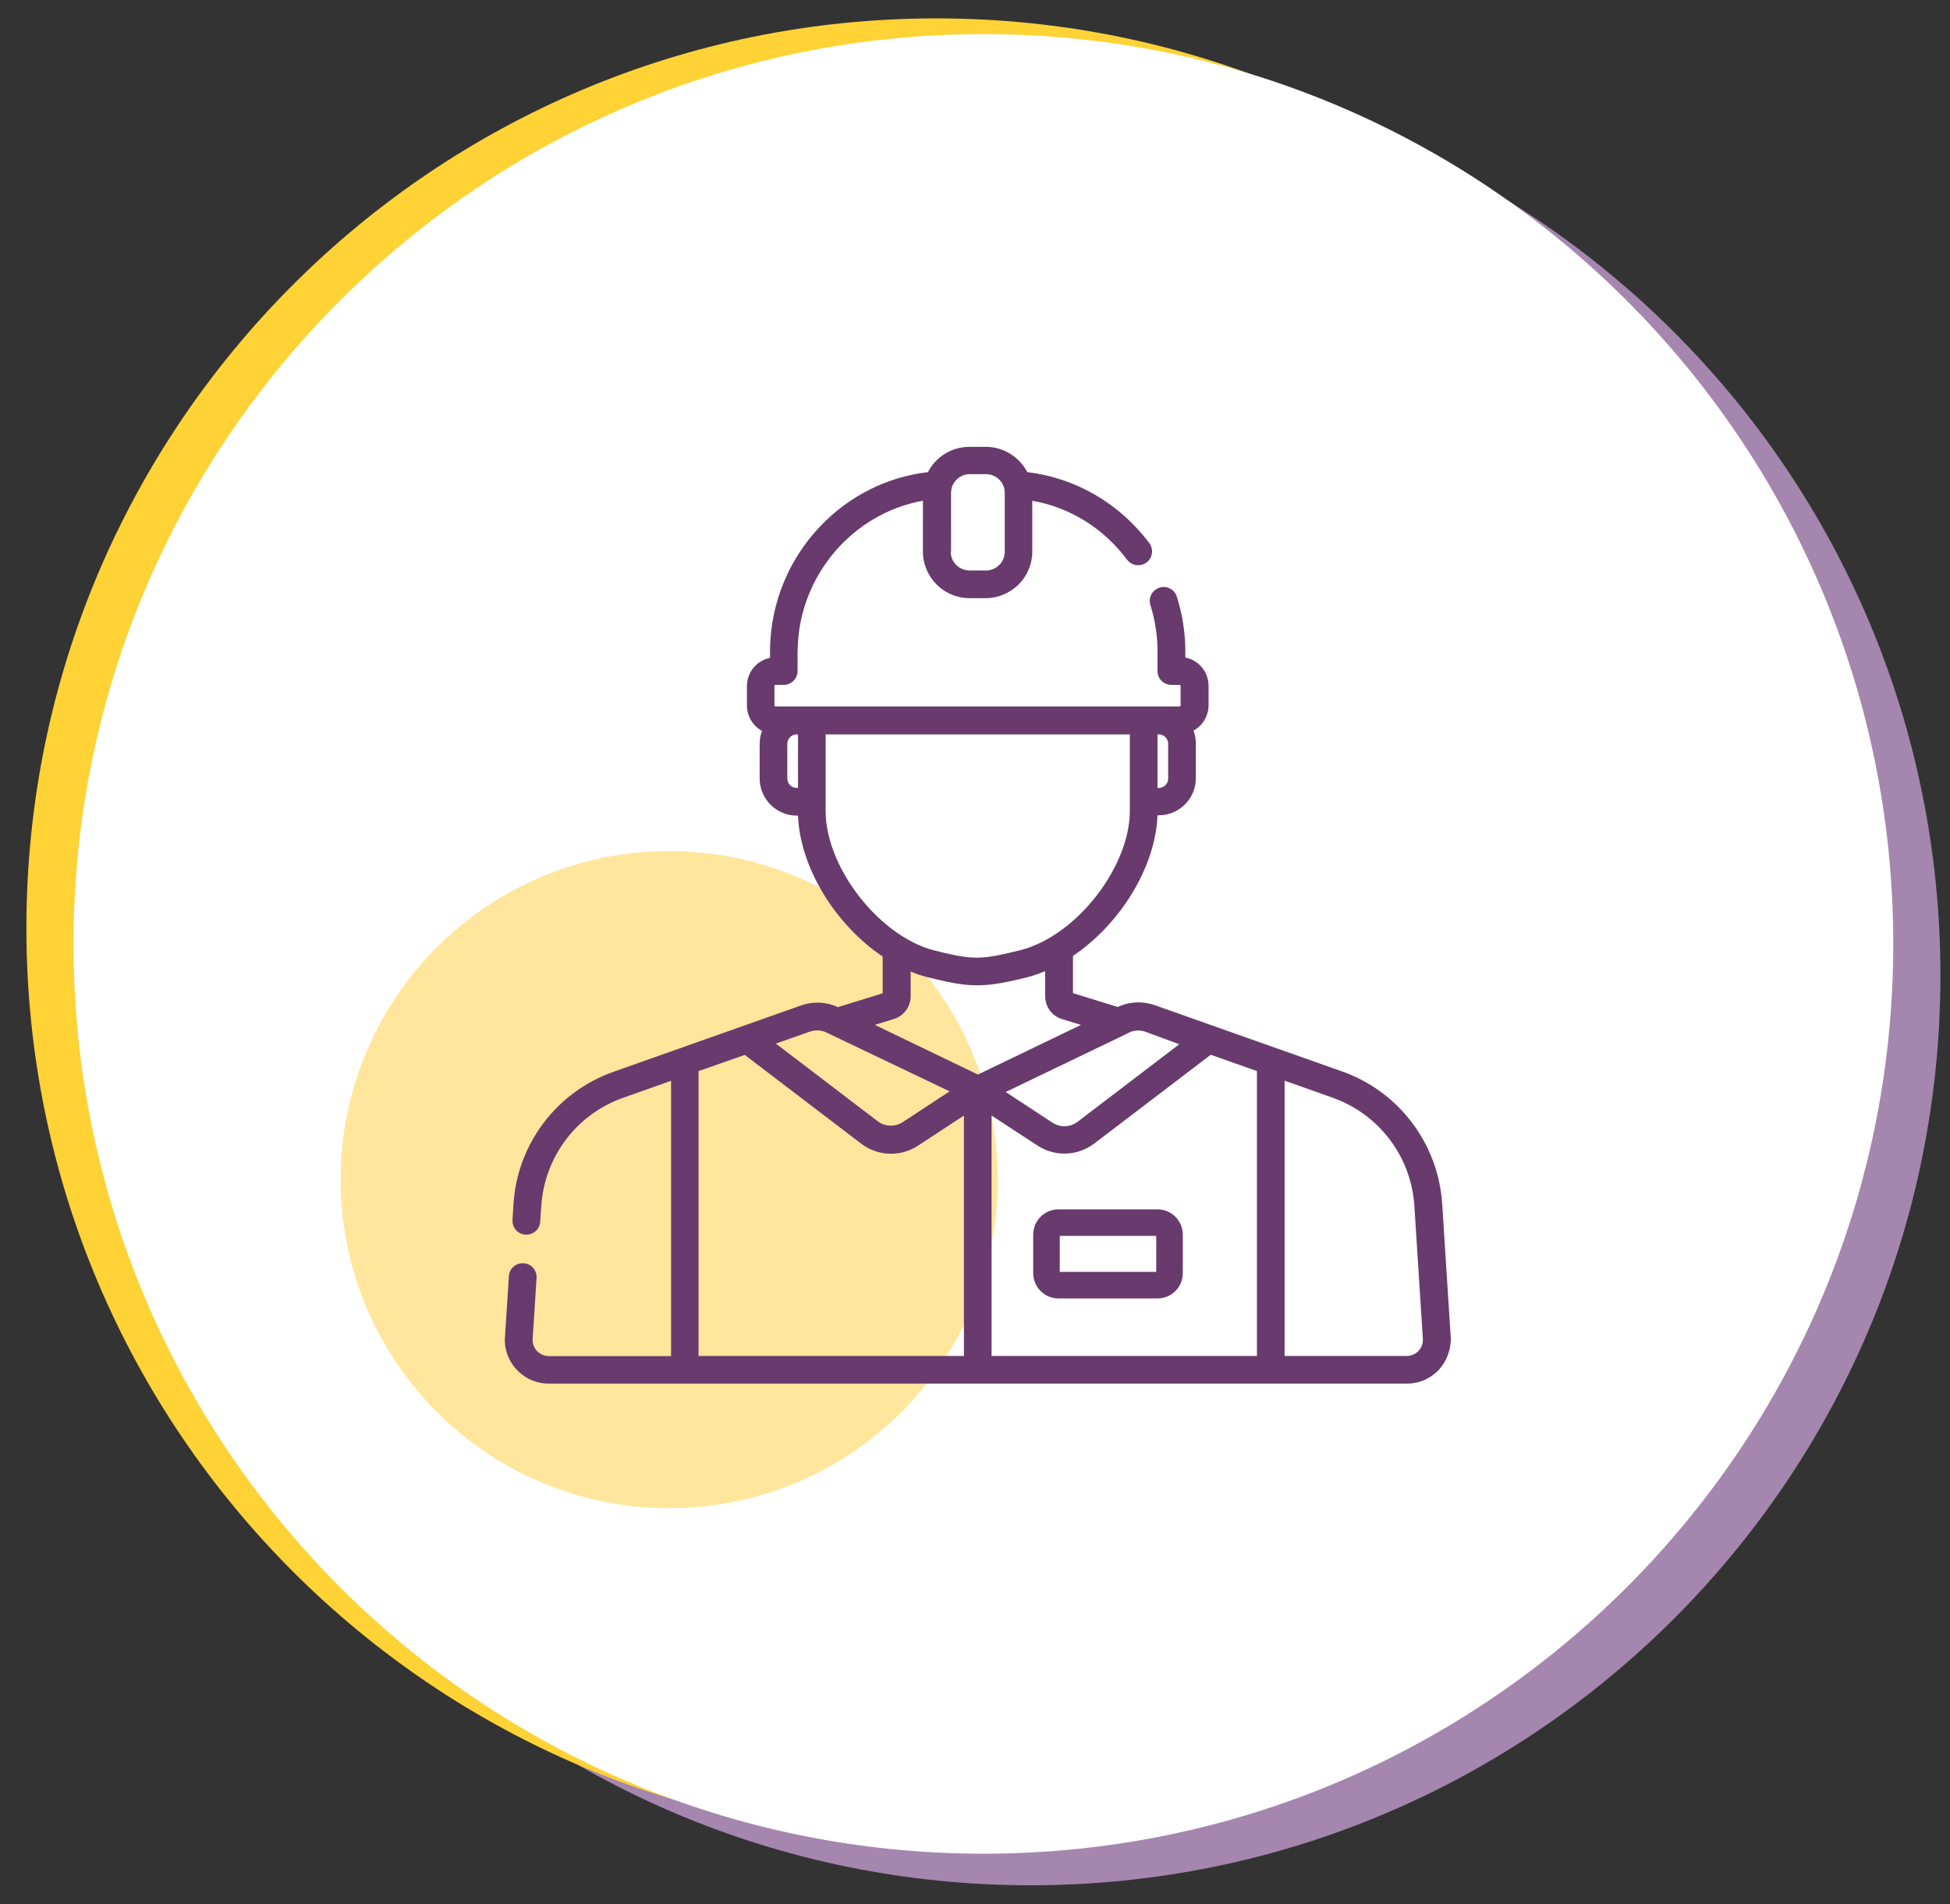
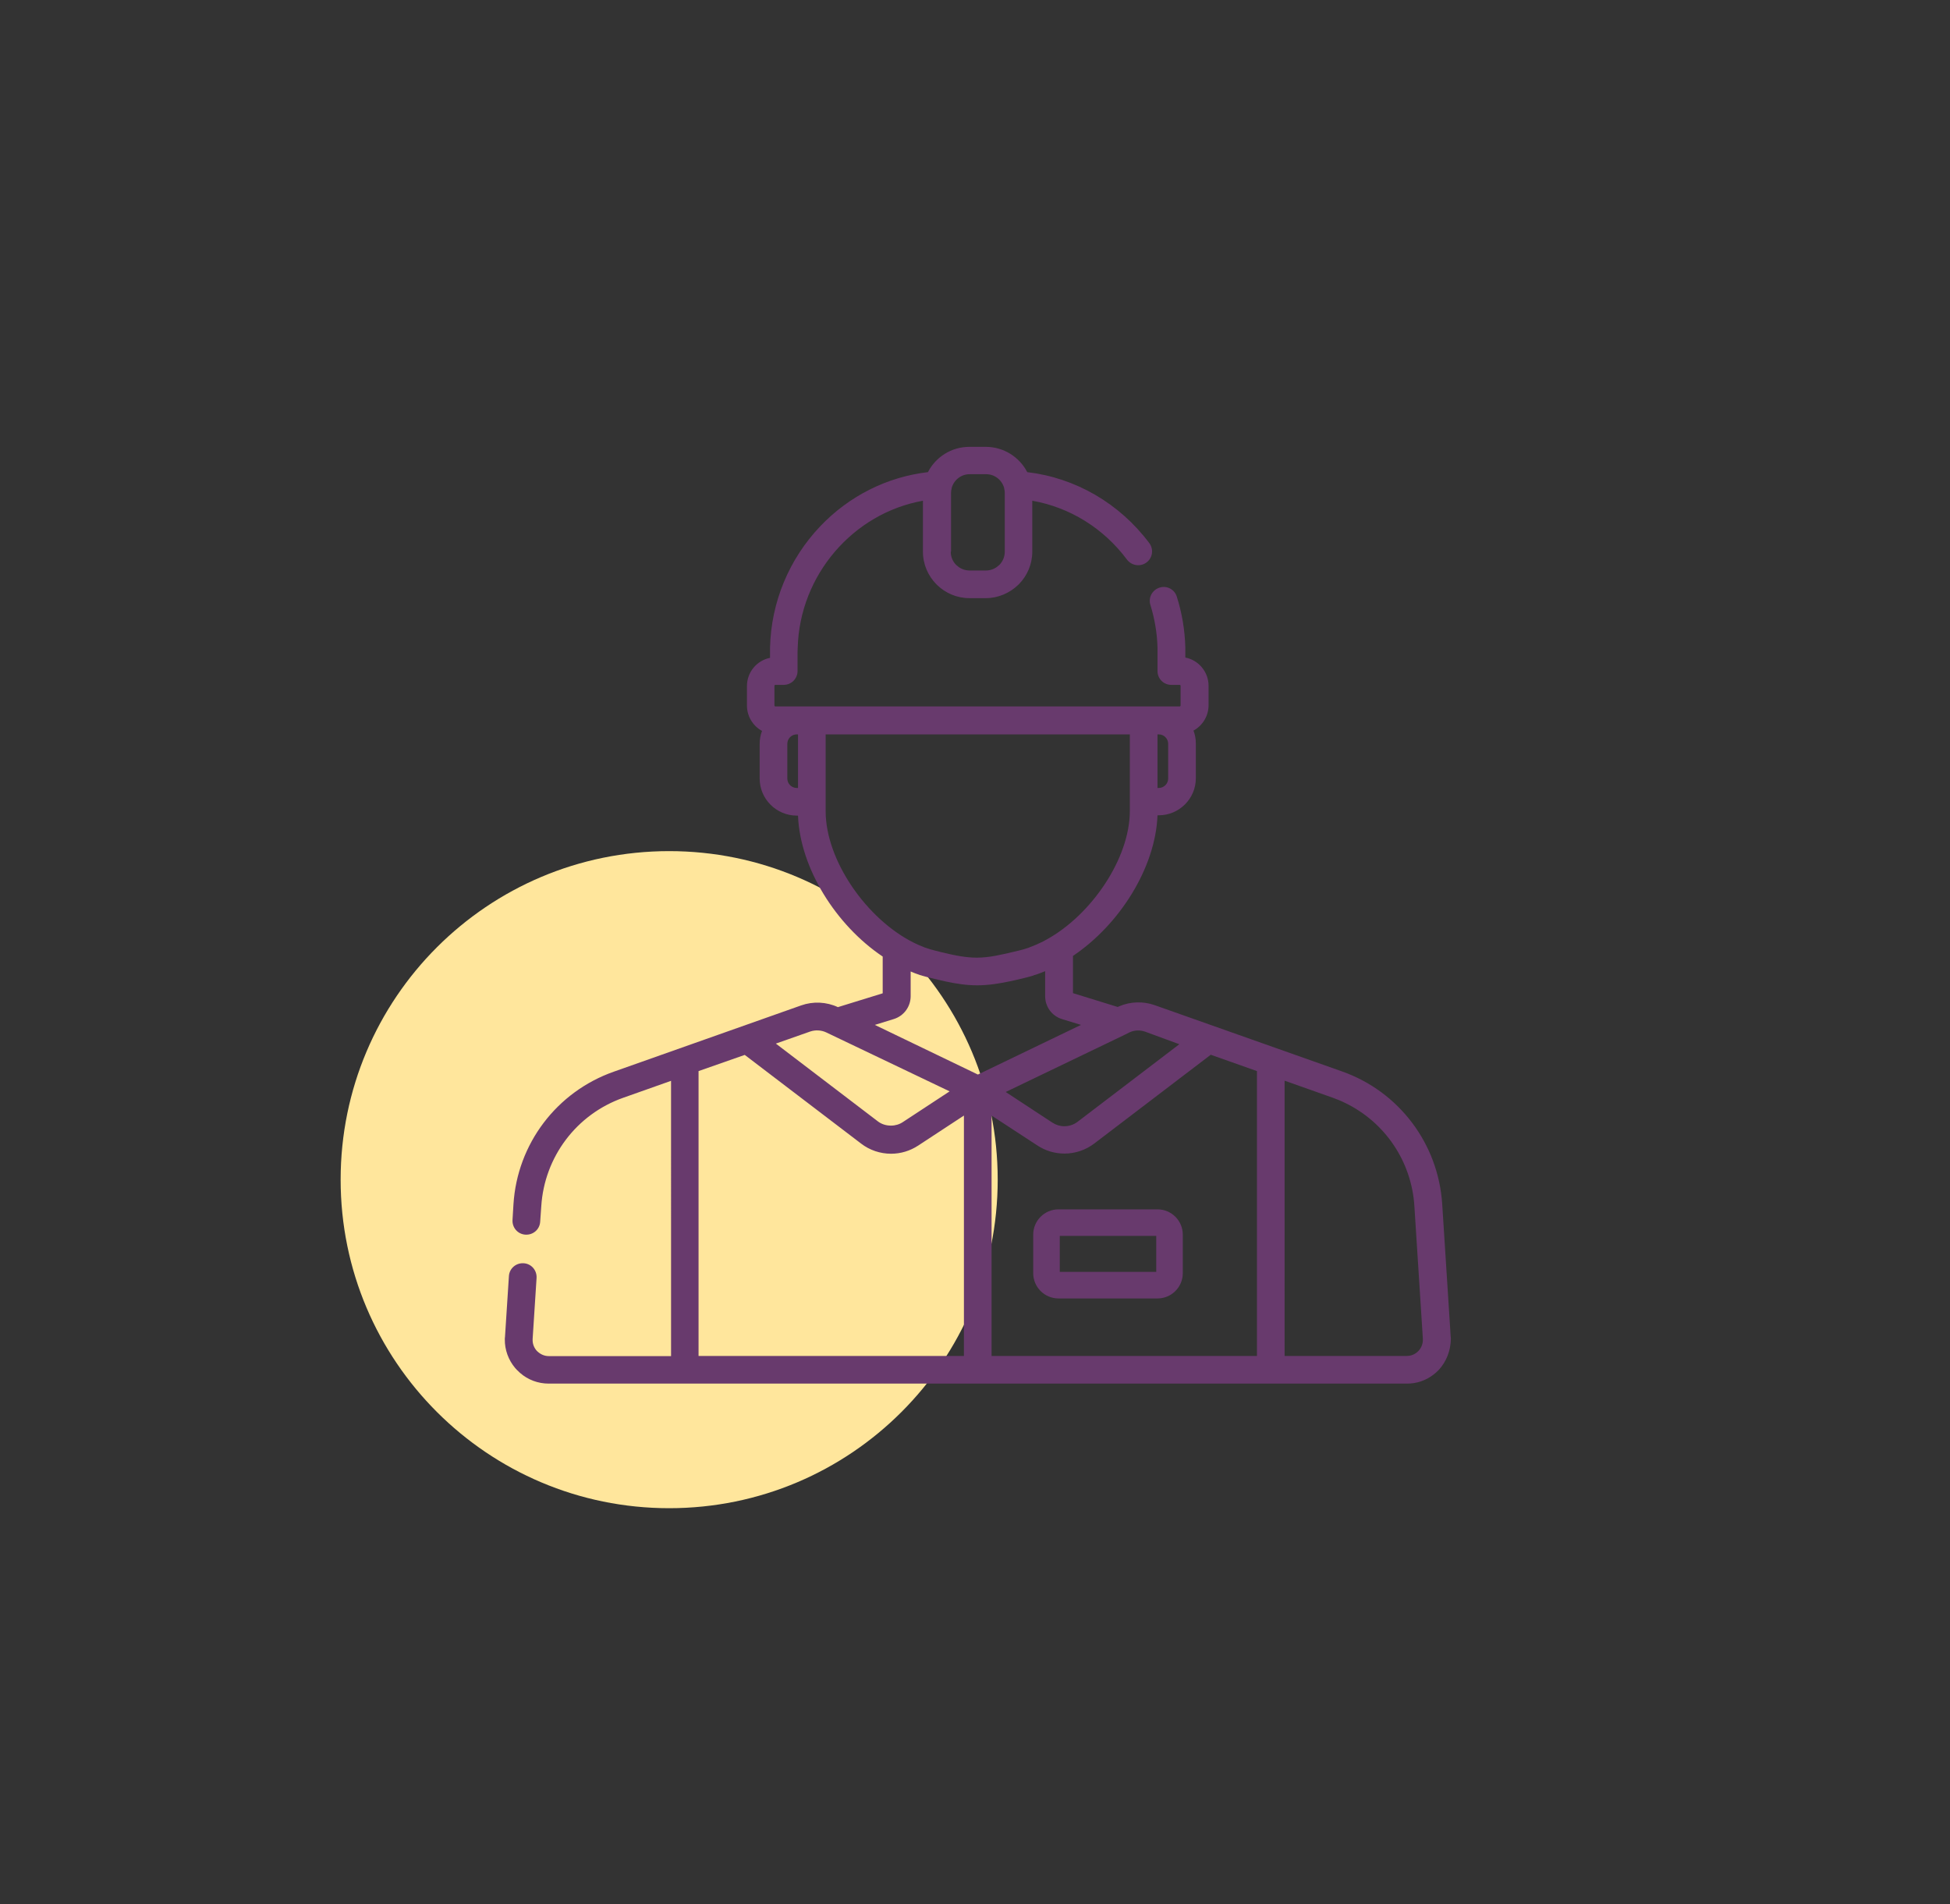
<svg xmlns="http://www.w3.org/2000/svg" version="1.1" id="Layer_1" x="0px" y="0px" viewBox="0 0 124.11 121.19" style="enable-background:new 0 0 124.11 121.19;" xml:space="preserve">
  <rect x="0" y="0" width="124.11" height="121.19" fill="#333333" stroke="none" />
  <style type="text/css">
	.st0{fill-rule:evenodd;clip-rule:evenodd;fill:#A586AE;}
	.st1{fill-rule:evenodd;clip-rule:evenodd;fill:#FFD236;}
	.st2{fill-rule:evenodd;clip-rule:evenodd;fill:#FFFFFF;}
	.st3{fill-rule:evenodd;clip-rule:evenodd;fill:#FFE69C;}
	.st4{fill:#683A6D;}
</style>
-   <path class="st0" d="M65.59,4.17c31.98,0,57.91,25.92,57.91,57.91c0,31.98-25.93,57.91-57.91,57.91  c-31.98,0-57.91-25.93-57.91-57.91C7.68,30.09,33.61,4.17,65.59,4.17L65.59,4.17z" />
-   <path class="st1" d="M59.59,1.17c31.98,0,57.91,25.93,57.91,57.91s-25.93,57.91-57.91,57.91S1.68,91.05,1.68,59.07  S27.61,1.17,59.59,1.17L59.59,1.17z" />
-   <path class="st2" d="M62.59,2.17c31.98,0,57.91,25.93,57.91,57.91c0,31.98-25.93,57.9-57.91,57.9S4.68,92.05,4.68,60.07  C4.68,28.09,30.61,2.17,62.59,2.17L62.59,2.17z" />
  <path class="st3" d="M42.59,54.17c11.55,0,20.91,9.36,20.91,20.91c0,11.55-9.36,20.91-20.91,20.91c-11.54,0-20.91-9.36-20.91-20.91  C21.68,63.53,31.04,54.17,42.59,54.17L42.59,54.17z" />
  <path class="st4" d="M91.57,87.19c-0.43,0.45-0.99,0.75-1.6,0.84c-0.14,0.02-0.28,0.03-0.43,0.03h-8.66h-37.3h-8.66  c-0.67,0-1.32-0.24-1.82-0.68c-0.07-0.06-0.14-0.13-0.21-0.2c-0.03-0.03-0.07-0.07-0.1-0.11c-0.43-0.51-0.67-1.16-0.66-1.83  c0-0.05,0-0.1,0.01-0.14l0.25-3.88c0.03-0.49,0.45-0.85,0.94-0.82c0.49,0.03,0.85,0.45,0.82,0.94l-0.25,3.88c0,0.04,0,0.07,0,0.11  c0.01,0.25,0.11,0.48,0.28,0.66c0.03,0.03,0.05,0.05,0.08,0.07c0.19,0.16,0.42,0.25,0.67,0.25h7.78V68.79l-3.05,1.08  c-2.97,1.05-5.01,3.76-5.21,6.9l-0.07,0.99c-0.03,0.49-0.45,0.85-0.94,0.82c-0.49-0.03-0.85-0.45-0.82-0.94l0.06-0.99  c0.24-3.85,2.75-7.16,6.38-8.44l11.93-4.22c0.76-0.27,1.61-0.23,2.34,0.11l2.85-0.88v-2.34c-2.97-1.99-5.26-5.62-5.39-8.97h-0.08  c-1.3,0-2.36-1.06-2.36-2.36v-2.21c0-0.29,0.05-0.56,0.15-0.82c-0.57-0.31-0.96-0.92-0.96-1.62v-1.23c0-0.9,0.64-1.64,1.47-1.8  v-0.35c0-0.1,0-0.21,0-0.31c0.07-2.89,1.21-5.63,3.2-7.72c1.84-1.93,4.26-3.14,6.85-3.44c0.49-0.96,1.49-1.61,2.64-1.61h1.04  c1.15,0,2.15,0.66,2.64,1.61c3.07,0.36,5.88,1.99,7.77,4.52c0.29,0.39,0.21,0.94-0.18,1.23c-0.39,0.29-0.94,0.21-1.24-0.18  c-1.49-2-3.64-3.33-6.03-3.75v3.24v0c0,0.8-0.32,1.53-0.85,2.07c-0.01,0.01-0.01,0.02-0.02,0.02c-0.01,0.01-0.02,0.01-0.02,0.02  c-0.54,0.52-1.27,0.85-2.07,0.85h0h-1.04h0c-0.8,0-1.53-0.32-2.07-0.85c-0.01-0.01-0.01-0.02-0.02-0.02  c-0.01-0.01-0.02-0.02-0.02-0.02c-0.52-0.53-0.85-1.26-0.85-2.07v0v-3.24c-4.43,0.79-7.85,4.72-7.97,9.37  c0,0.09-0.01,0.18-0.01,0.27v1.2c0,0.49-0.4,0.88-0.88,0.88h-0.55c-0.02,0-0.04,0.03-0.04,0.07v1.23c0,0.05,0.03,0.07,0.04,0.07  h25.77c0.01,0,0.04-0.03,0.04-0.07v-1.23c0-0.05-0.03-0.07-0.04-0.07h-0.55c-0.49,0-0.88-0.39-0.88-0.88v-1.2c0-0.09,0-0.18,0-0.27  c-0.02-0.93-0.18-1.85-0.45-2.73c-0.15-0.47,0.11-0.96,0.58-1.11c0.46-0.15,0.96,0.11,1.1,0.58c0.33,1.04,0.51,2.12,0.54,3.21  c0,0.1,0,0.21,0,0.31v0.35c0.84,0.16,1.48,0.91,1.48,1.8v1.23c0,0.7-0.39,1.31-0.96,1.62c0.1,0.26,0.15,0.53,0.15,0.82v2.21  c0,1.3-1.06,2.36-2.36,2.36h-0.08c-0.13,3.35-2.42,6.96-5.38,8.95v2.37l2.85,0.88c0.04-0.02,0.07-0.04,0.11-0.05  c0.7-0.3,1.51-0.32,2.23-0.07l11.93,4.22c3.63,1.28,6.13,4.6,6.38,8.44l0.51,7.97l0.03,0.48c0.01,0.05,0.01,0.1,0.01,0.14  C92.33,85.96,92.06,86.66,91.57,87.19L91.57,87.19z M60.51,35.11c0,0.33,0.13,0.63,0.35,0.85c0.01,0.01,0.02,0.02,0.04,0.03  c0.21,0.2,0.5,0.32,0.81,0.32h1.04c0.31,0,0.6-0.12,0.81-0.32c0.01-0.01,0.03-0.02,0.04-0.03c0.22-0.22,0.35-0.52,0.35-0.85v-3.73  c0-0.1-0.01-0.19-0.04-0.3c0-0.01,0-0.01,0-0.02c-0.14-0.51-0.6-0.88-1.15-0.88h-1.04c-0.55,0-1.01,0.37-1.15,0.88  c0,0.01,0,0.01,0,0.02c-0.03,0.1-0.04,0.2-0.04,0.3V35.11L60.51,35.11z M50.79,46.74h-0.08c-0.33,0-0.6,0.27-0.6,0.6v2.21  c0,0.33,0.27,0.6,0.6,0.6h0.08V46.74L50.79,46.74z M73.67,50.15h0.08c0.33,0,0.6-0.27,0.6-0.6v-2.21c0-0.33-0.27-0.6-0.6-0.6h-0.08  V50.15L73.67,50.15z M44.46,68.17V86.3h16.89V71l-2.91,1.91c-0.52,0.34-1.11,0.52-1.73,0.52c-0.69,0-1.37-0.23-1.91-0.65l-7.4-5.64  L44.46,68.17L44.46,68.17z M52.59,65.71c-0.31-0.15-0.69-0.17-1.02-0.06l-2.19,0.77l6.48,4.94c0.24,0.19,0.54,0.28,0.85,0.28  c0.27,0,0.54-0.08,0.76-0.23l2.97-1.95L52.59,65.71L52.59,65.71z M71.91,51.61v-0.58v-4.29H52.55v4.29v0.6  c0,3.14,2.62,6.88,5.61,8.37c0.01,0,0.01,0.01,0.02,0.01c0.2,0.1,0.39,0.18,0.6,0.26c0.01,0,0.01,0.01,0.01,0.01  c0.03,0.01,0.06,0.02,0.09,0.03c0.06,0.02,0.12,0.04,0.18,0.06c0.01,0.01,0.03,0.01,0.04,0.01l0.08,0.03  c0.1,0.03,0.2,0.06,0.29,0.08c0.13,0.03,0.25,0.06,0.36,0.09c0.02,0.01,0.04,0.01,0.06,0.02c0.01,0,0.01,0,0.02,0  c0.93,0.23,1.61,0.35,2.26,0.35c0.37,0,0.76-0.04,1.19-0.12c0.43-0.08,0.92-0.19,1.48-0.33l0.12-0.03c0.1-0.03,0.2-0.05,0.29-0.08  c0.03-0.01,0.06-0.02,0.09-0.03c0.08-0.02,0.15-0.05,0.22-0.08c0.03-0.01,0.06-0.02,0.08-0.03c0.2-0.08,0.4-0.16,0.6-0.26  c0.02-0.01,0.03-0.02,0.05-0.02c0.09-0.05,0.19-0.1,0.28-0.15c0.01,0,0.01-0.01,0.02-0.01C69.46,58.24,71.91,54.64,71.91,51.61  L71.91,51.61z M67.59,64.86c-0.64-0.2-1.07-0.78-1.07-1.46v-1.59c-0.1,0.04-0.19,0.08-0.28,0.11c-0.05,0.02-0.09,0.03-0.13,0.05  c-0.08,0.03-0.16,0.06-0.24,0.08c-0.04,0.01-0.08,0.02-0.11,0.04c-0.12,0.04-0.24,0.07-0.35,0.1l-0.12,0.03  c-0.32,0.08-0.61,0.15-0.89,0.21c-0.83,0.18-1.52,0.28-2.21,0.28c0,0-0.01,0-0.01,0c-0.64,0-1.27-0.09-2.02-0.25  c-0.01,0-0.02-0.01-0.03-0.01c-0.08-0.02-0.15-0.03-0.23-0.05c-0.26-0.06-0.55-0.13-0.84-0.2c-0.11-0.03-0.23-0.06-0.36-0.1  c-0.04-0.01-0.08-0.03-0.13-0.04l-0.01,0c-0.02-0.01-0.04-0.01-0.05-0.02c-0.19-0.06-0.37-0.13-0.55-0.21v1.57  c0,0.67-0.43,1.26-1.08,1.46l-1.2,0.37l1.95,0.94l4.61,2.22l6.56-3.16L67.59,64.86L67.59,64.86z M72.88,65.66  c-0.32-0.11-0.67-0.1-0.98,0.04c-0.01,0.01-0.03,0.01-0.04,0.02l-0.28,0.14l-7.57,3.64l2.97,1.95c0.23,0.15,0.49,0.23,0.76,0.23  c0.31,0,0.6-0.1,0.84-0.28l6.48-4.94L72.88,65.66L72.88,65.66z M80,68.17l-2.94-1.04l-7.4,5.64c-0.55,0.42-1.22,0.65-1.91,0.65  c-0.62,0-1.22-0.18-1.73-0.52L63.11,71v15.3H80V68.17L80,68.17z M90.56,85.21l-0.54-8.45c-0.18-2.85-1.88-5.34-4.4-6.56  c-0.26-0.13-0.53-0.24-0.81-0.34l-3.05-1.08V86.3h7.78c0.28,0,0.55-0.12,0.74-0.32c0.05-0.05,0.09-0.11,0.13-0.17  c0.09-0.15,0.14-0.31,0.15-0.49C90.56,85.28,90.56,85.25,90.56,85.21L90.56,85.21z M73.67,82.64h-6.3c-0.89,0-1.61-0.72-1.61-1.61  v-2.45c0-0.89,0.72-1.61,1.61-1.61h6.3c0.89,0,1.61,0.72,1.61,1.61v2.45C75.28,81.92,74.56,82.64,73.67,82.64L73.67,82.64z   M73.59,78.66h-6.14v2.29h6.14V78.66L73.59,78.66z" />
</svg>